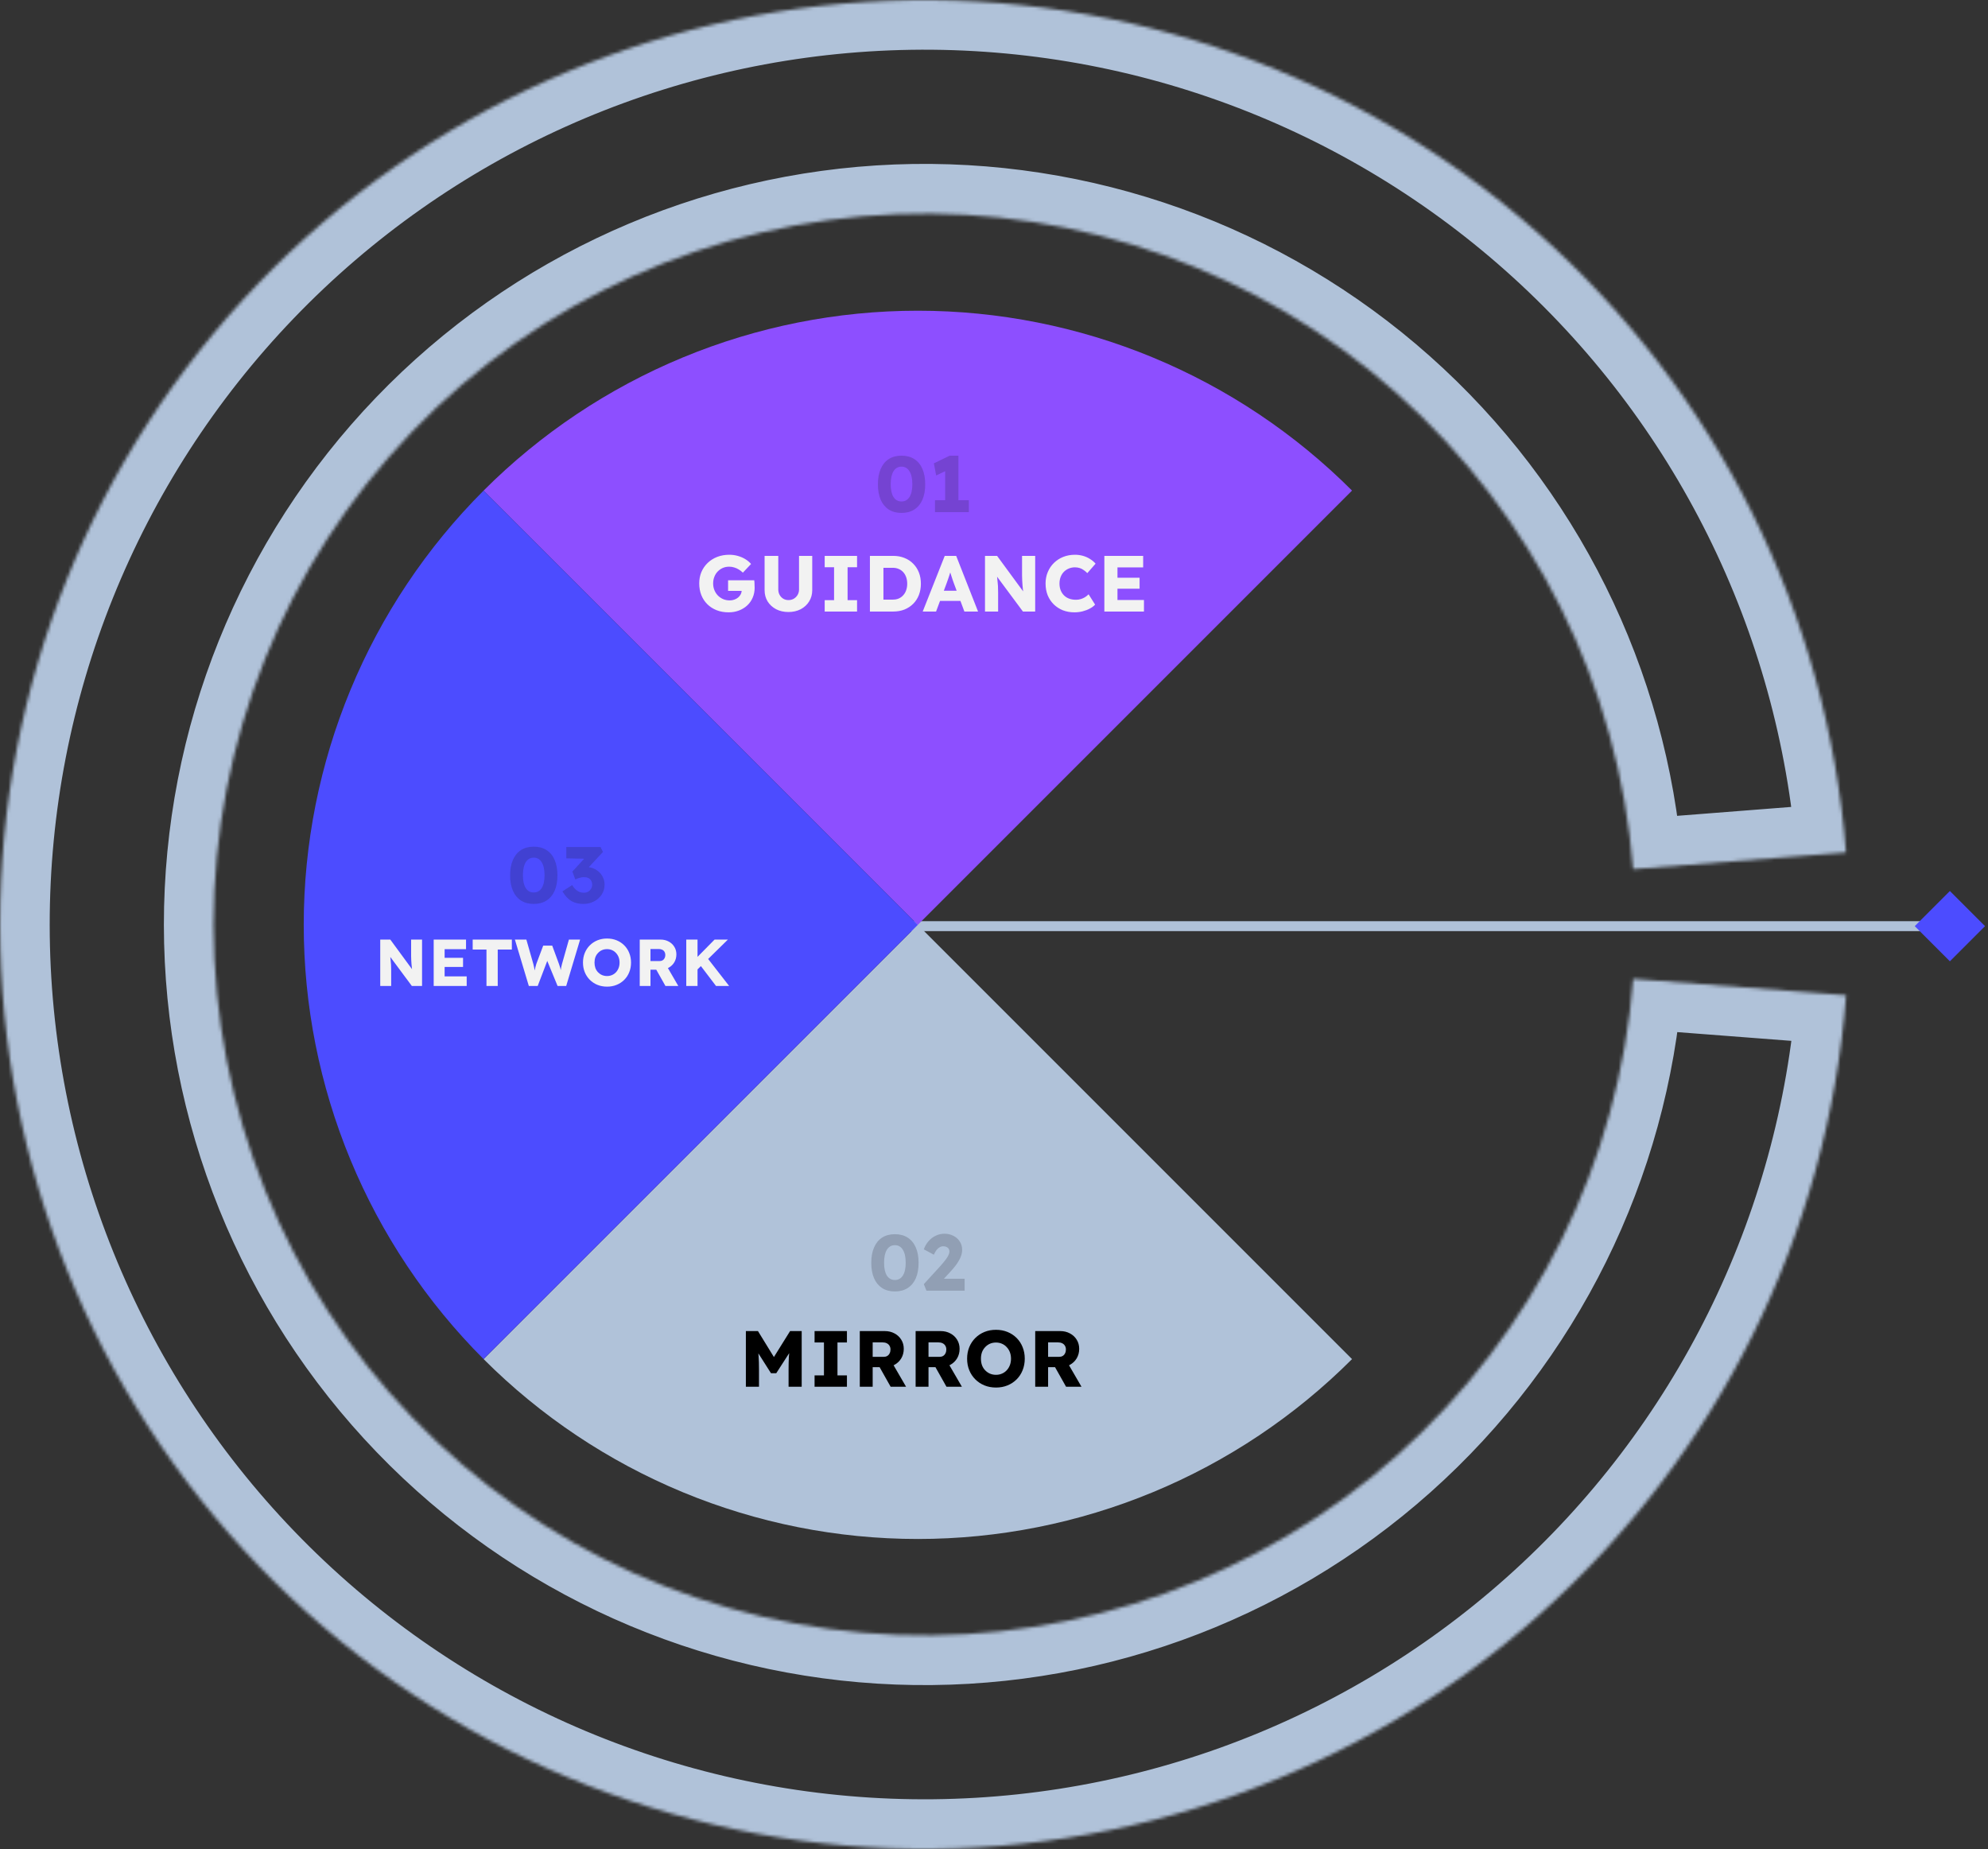
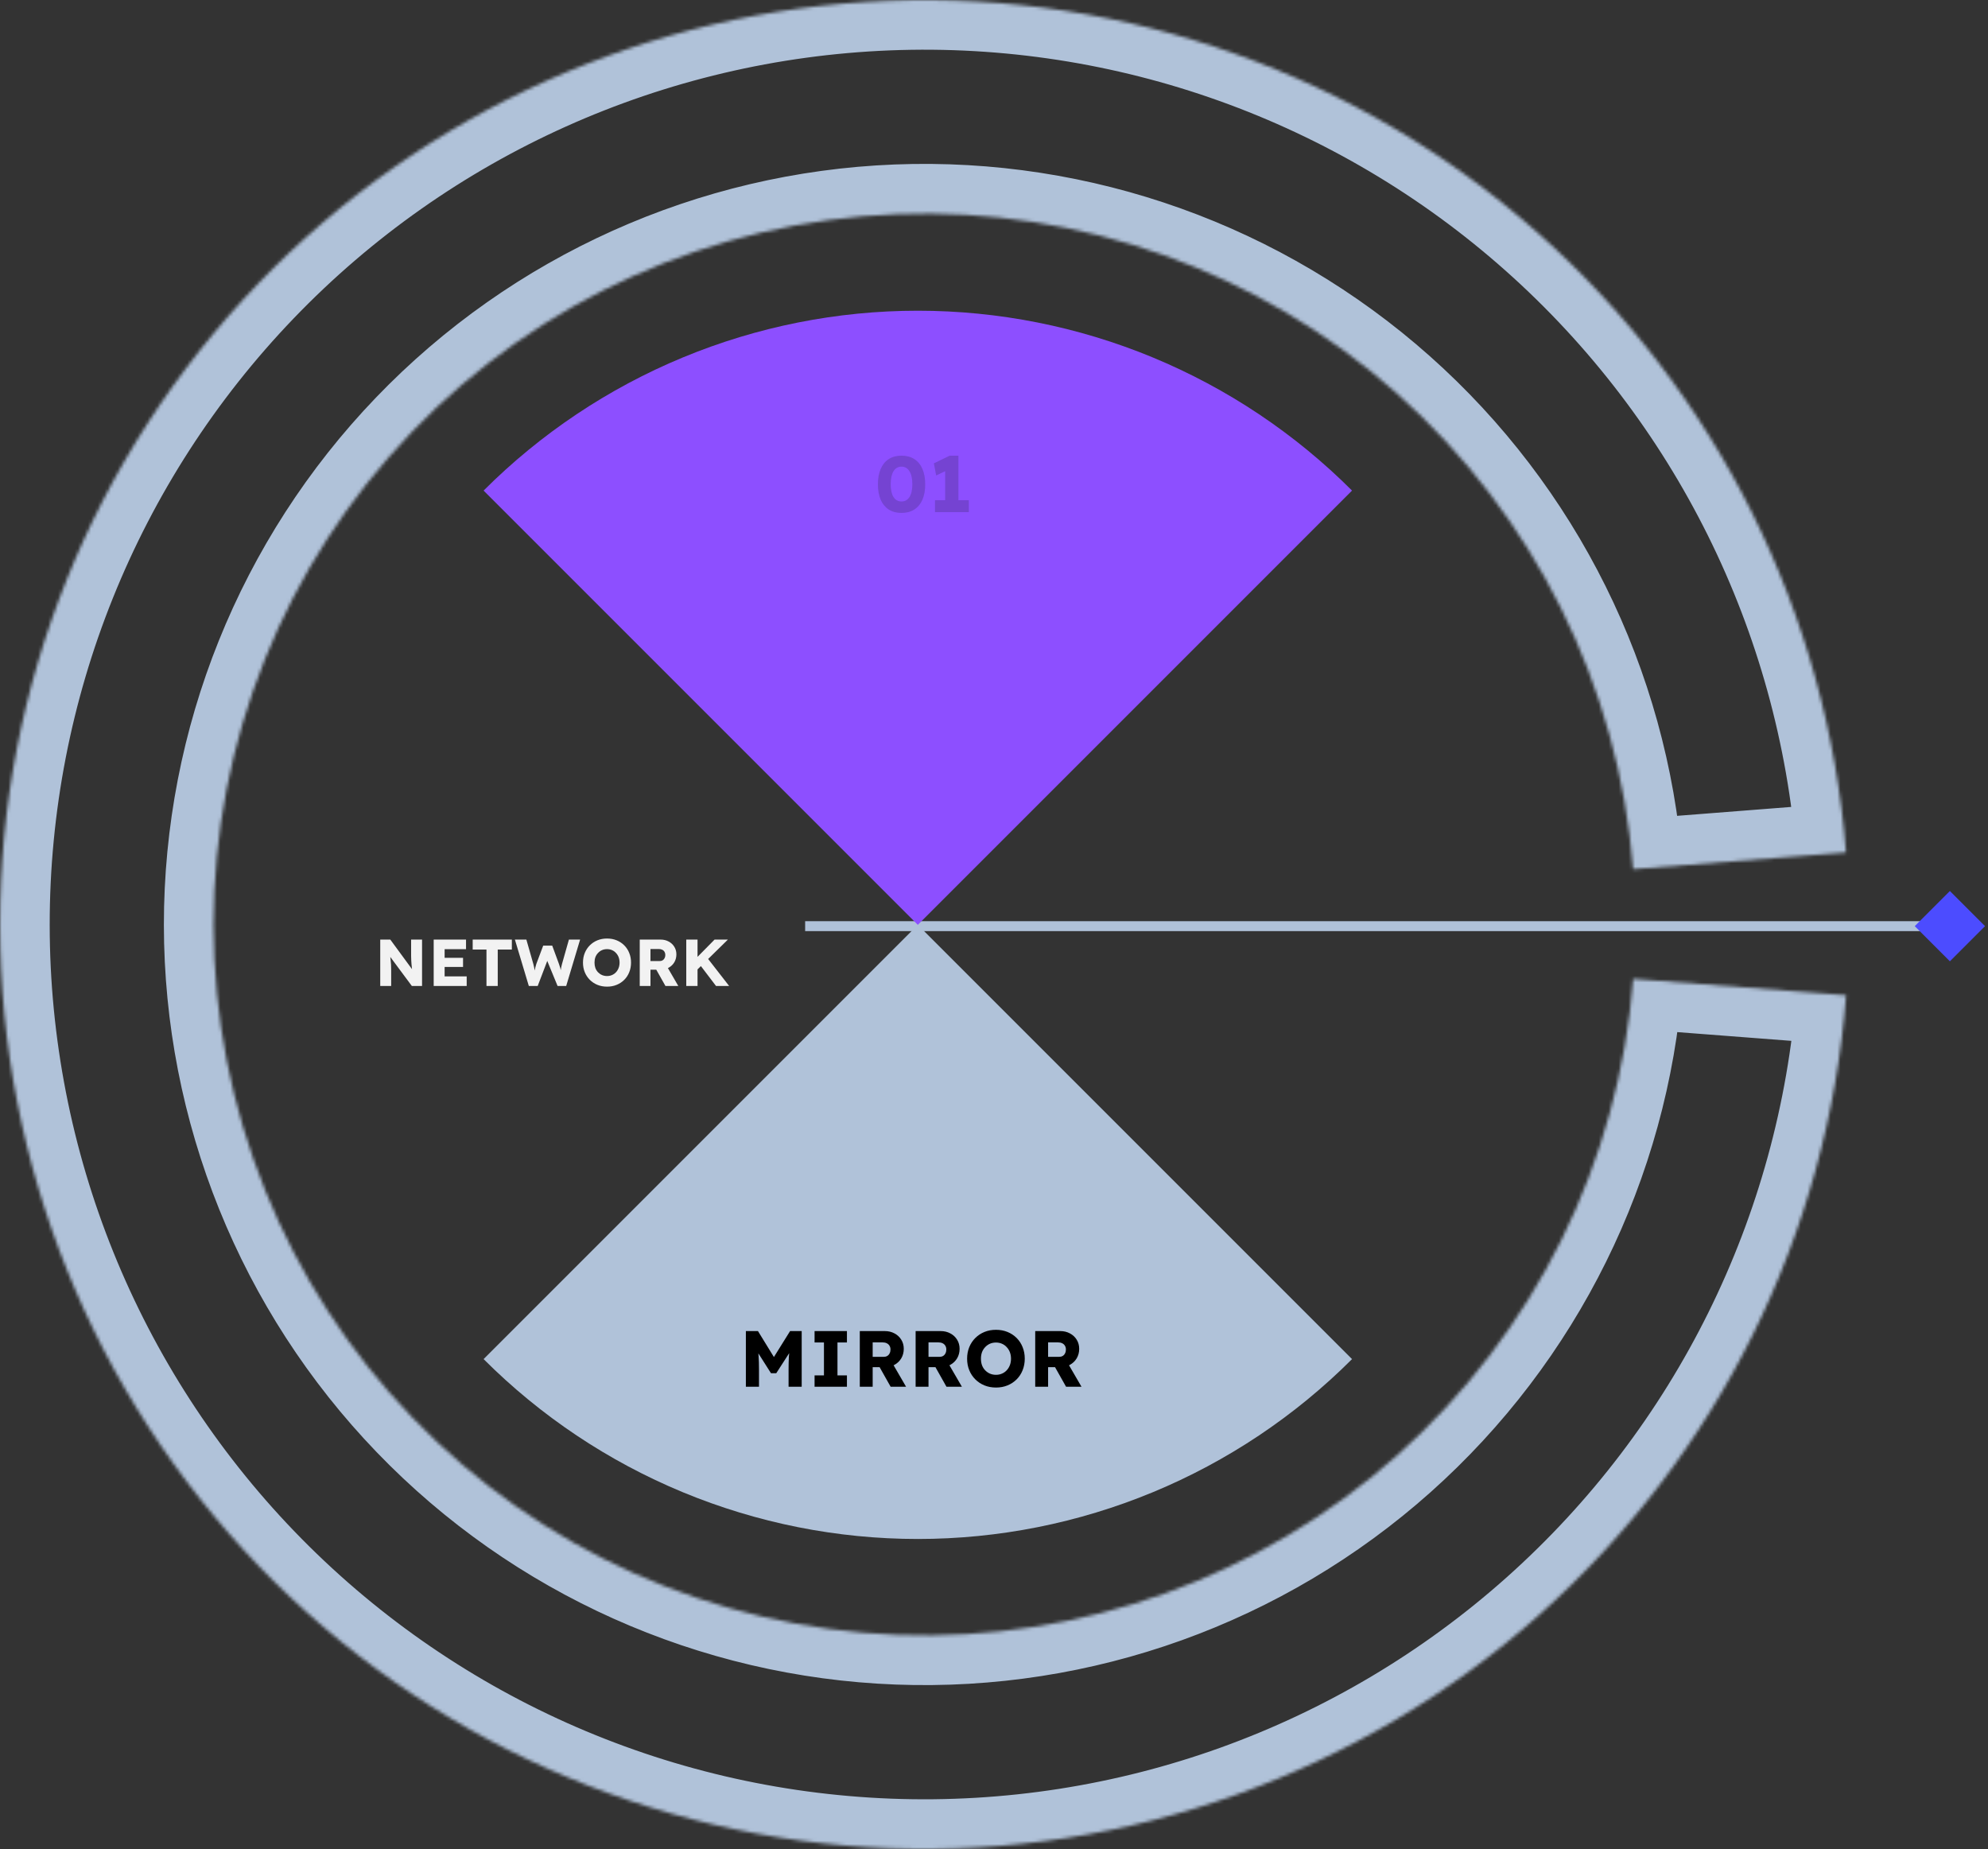
<svg xmlns="http://www.w3.org/2000/svg" width="600" height="558" viewBox="0 0 600 558" fill="none">
  <rect x="0" y="0" width="600" height="558" fill="#333333" stroke="none" />
  <rect x="586" y="278" width="3" height="343" transform="rotate(90 586 278)" fill="#B0C2D9" />
  <mask id="path-2-inside-1_519_2091" fill="white">
    <path d="M557.153 257.272C551.535 185.362 518.286 118.421 464.381 70.494C410.476 22.567 340.105 -2.62 268.031 0.216C195.957 3.052 127.782 33.691 77.809 85.704C27.836 137.718 -0.05 207.065 6.78726e-05 279.195C0.05 351.324 28.034 420.632 78.079 472.576C128.124 524.52 196.342 555.064 268.42 557.799C340.498 560.535 410.834 535.249 464.672 487.247C518.51 439.245 551.666 372.258 557.183 300.34L492.91 295.409C488.668 350.711 463.173 402.222 421.774 439.133C380.374 476.044 326.289 495.488 270.864 493.384C215.439 491.281 162.983 467.794 124.5 427.851C86.018 387.909 64.5 334.614 64.461 279.15C64.423 223.685 85.866 170.361 124.293 130.364C162.72 90.368 215.143 66.808 270.565 64.627C325.987 62.447 380.099 81.815 421.55 118.668C463.001 155.522 488.568 206.996 492.887 262.292L557.153 257.272Z" />
  </mask>
  <path d="M557.153 257.272C551.535 185.362 518.286 118.421 464.381 70.494C410.476 22.567 340.105 -2.62 268.031 0.216C195.957 3.052 127.782 33.691 77.809 85.704C27.836 137.718 -0.05 207.065 6.78726e-05 279.195C0.05 351.324 28.034 420.632 78.079 472.576C128.124 524.52 196.342 555.064 268.42 557.799C340.498 560.535 410.834 535.249 464.672 487.247C518.51 439.245 551.666 372.258 557.183 300.34L492.91 295.409C488.668 350.711 463.173 402.222 421.774 439.133C380.374 476.044 326.289 495.488 270.864 493.384C215.439 491.281 162.983 467.794 124.5 427.851C86.018 387.909 64.5 334.614 64.461 279.15C64.423 223.685 85.866 170.361 124.293 130.364C162.72 90.368 215.143 66.808 270.565 64.627C325.987 62.447 380.099 81.815 421.55 118.668C463.001 155.522 488.568 206.996 492.887 262.292L557.153 257.272Z" stroke="#B0C2D9" stroke-width="30" mask="url(#path-2-inside-1_519_2091)" />
-   <path d="M145.955 410.156C163.165 427.366 183.596 441.018 206.082 450.332C228.568 459.646 252.668 464.44 277.007 464.44C301.346 464.44 325.446 459.646 347.932 450.332C370.418 441.018 390.849 427.366 408.059 410.156L277.007 279.104L145.955 410.156Z" fill="#B0C2D9" />
+   <path d="M145.955 410.156C163.165 427.366 183.596 441.018 206.082 450.332C228.568 459.646 252.668 464.44 277.007 464.44C301.346 464.44 325.446 459.646 347.932 450.332C370.418 441.018 390.849 427.366 408.059 410.156L277.007 279.104Z" fill="#B0C2D9" />
  <path d="M145.955 148.052C163.165 130.842 183.596 117.19 206.082 107.876C228.568 98.562 252.668 93.769 277.007 93.769C301.346 93.769 325.446 98.562 347.932 107.876C370.418 117.19 390.849 130.842 408.059 148.052L277.007 279.104L145.955 148.052Z" fill="#8D4FFF" />
-   <path d="M145.955 148.052C128.745 165.262 115.093 185.693 105.779 208.179C96.465 230.665 91.671 254.765 91.671 279.104C91.671 303.442 96.465 327.543 105.779 350.029C115.093 372.515 128.745 392.946 145.955 410.156L277.007 279.104L145.955 148.052Z" fill="#4C4CFF" />
  <rect x="599.106" y="279.5" width="15" height="15" transform="rotate(135 599.106 279.5)" fill="#4C4CFF" />
-   <path d="M219.912 184.793C218.568 184.793 217.352 184.577 216.264 184.145C215.176 183.713 214.24 183.105 213.456 182.321C212.672 181.537 212.072 180.617 211.656 179.561C211.24 178.489 211.032 177.329 211.032 176.081C211.032 174.833 211.248 173.689 211.68 172.649C212.128 171.593 212.76 170.673 213.576 169.889C214.392 169.105 215.352 168.497 216.456 168.065C217.576 167.633 218.792 167.417 220.104 167.417C221.032 167.417 221.904 167.537 222.72 167.777C223.552 168.017 224.304 168.345 224.976 168.761C225.648 169.177 226.216 169.657 226.68 170.201L224.208 172.817C223.808 172.433 223.392 172.113 222.96 171.857C222.544 171.601 222.096 171.401 221.616 171.257C221.136 171.097 220.624 171.017 220.08 171.017C219.376 171.017 218.728 171.145 218.136 171.401C217.56 171.657 217.048 172.017 216.6 172.481C216.168 172.929 215.832 173.465 215.592 174.089C215.352 174.697 215.232 175.361 215.232 176.081C215.232 176.801 215.36 177.473 215.616 178.097C215.872 178.721 216.224 179.265 216.672 179.729C217.12 180.177 217.648 180.537 218.256 180.809C218.88 181.065 219.544 181.193 220.248 181.193C220.744 181.193 221.208 181.113 221.64 180.953C222.088 180.793 222.472 180.577 222.792 180.305C223.112 180.033 223.368 179.713 223.56 179.345C223.752 178.961 223.848 178.553 223.848 178.121V177.497L224.376 178.313H219.744V175.121H227.64C227.672 175.297 227.696 175.537 227.712 175.841C227.728 176.145 227.736 176.441 227.736 176.729C227.752 177.017 227.76 177.233 227.76 177.377C227.76 178.465 227.56 179.465 227.16 180.377C226.776 181.273 226.232 182.049 225.528 182.705C224.824 183.361 223.992 183.873 223.032 184.241C222.072 184.609 221.032 184.793 219.912 184.793ZM237.965 184.697C236.573 184.697 235.333 184.417 234.245 183.857C233.157 183.281 232.301 182.497 231.677 181.505C231.069 180.513 230.765 179.377 230.765 178.097V167.753H234.893V177.881C234.893 178.489 235.029 179.041 235.301 179.537C235.573 180.017 235.941 180.401 236.405 180.689C236.869 180.961 237.389 181.097 237.965 181.097C238.573 181.097 239.109 180.961 239.573 180.689C240.053 180.401 240.437 180.017 240.725 179.537C241.013 179.041 241.157 178.489 241.157 177.881V167.753H245.141V178.097C245.141 179.377 244.829 180.513 244.205 181.505C243.597 182.497 242.749 183.281 241.661 183.857C240.573 184.417 239.341 184.697 237.965 184.697ZM248.901 184.553V181.121H251.733V171.185H248.901V167.753H258.669V171.185H255.813V181.121H258.669V184.553H248.901ZM262.55 184.553V167.753H269.582C270.814 167.753 271.942 167.961 272.966 168.377C273.99 168.777 274.87 169.353 275.606 170.105C276.358 170.857 276.934 171.745 277.334 172.769C277.734 173.793 277.934 174.921 277.934 176.153C277.934 177.385 277.734 178.521 277.334 179.561C276.934 180.585 276.358 181.473 275.606 182.225C274.87 182.961 273.99 183.537 272.966 183.953C271.942 184.353 270.814 184.553 269.582 184.553H262.55ZM266.63 181.769L266.078 180.953H269.462C270.134 180.953 270.734 180.841 271.262 180.617C271.79 180.377 272.238 180.049 272.606 179.633C272.99 179.217 273.286 178.713 273.494 178.121C273.702 177.529 273.806 176.873 273.806 176.153C273.806 175.433 273.702 174.777 273.494 174.185C273.286 173.593 272.99 173.089 272.606 172.673C272.238 172.257 271.79 171.937 271.262 171.713C270.734 171.473 270.134 171.353 269.462 171.353H266.006L266.63 170.585V181.769ZM278.484 184.553L285.132 167.753H288.588L295.188 184.553H291.06L287.892 176.033C287.764 175.697 287.636 175.337 287.508 174.953C287.38 174.569 287.252 174.177 287.124 173.777C286.996 173.361 286.868 172.961 286.74 172.577C286.628 172.177 286.532 171.809 286.452 171.473L287.172 171.449C287.076 171.849 286.964 172.241 286.836 172.625C286.724 173.009 286.604 173.393 286.476 173.777C286.364 174.145 286.236 174.521 286.092 174.905C285.948 175.273 285.812 175.657 285.684 176.057L282.516 184.553H278.484ZM281.652 181.337L282.924 178.265H290.652L291.9 181.337H281.652ZM297.284 184.553V167.753H300.932L309.74 179.753L308.948 179.633C308.868 179.105 308.804 178.601 308.756 178.121C308.708 177.641 308.66 177.169 308.612 176.705C308.58 176.241 308.548 175.769 308.516 175.289C308.5 174.809 308.484 174.289 308.468 173.729C308.468 173.169 308.468 172.561 308.468 171.905V167.753H312.428V184.553H308.732L299.54 172.169L300.764 172.337C300.844 173.105 300.908 173.761 300.956 174.305C301.02 174.833 301.068 175.305 301.1 175.721C301.148 176.137 301.18 176.513 301.196 176.849C301.212 177.185 301.22 177.521 301.22 177.857C301.236 178.177 301.244 178.537 301.244 178.937V184.553H297.284ZM324.275 184.793C323.011 184.793 321.843 184.585 320.771 184.169C319.715 183.737 318.795 183.137 318.011 182.369C317.227 181.585 316.619 180.665 316.187 179.609C315.771 178.537 315.563 177.361 315.563 176.081C315.563 174.833 315.787 173.681 316.235 172.625C316.683 171.569 317.299 170.657 318.083 169.889C318.883 169.105 319.819 168.497 320.891 168.065C321.979 167.633 323.163 167.417 324.443 167.417C325.243 167.417 326.027 167.521 326.795 167.729C327.563 167.937 328.275 168.249 328.931 168.665C329.603 169.065 330.179 169.545 330.659 170.105L328.163 172.961C327.827 172.609 327.467 172.305 327.083 172.049C326.715 171.777 326.307 171.569 325.859 171.425C325.411 171.281 324.931 171.209 324.419 171.209C323.779 171.209 323.171 171.329 322.595 171.569C322.035 171.793 321.539 172.121 321.107 172.553C320.691 172.969 320.363 173.481 320.123 174.089C319.883 174.697 319.763 175.377 319.763 176.129C319.763 176.865 319.883 177.537 320.123 178.145C320.363 178.737 320.699 179.249 321.131 179.681C321.563 180.113 322.083 180.441 322.691 180.665C323.315 180.889 324.003 181.001 324.755 181.001C325.267 181.001 325.755 180.929 326.219 180.785C326.683 180.641 327.107 180.449 327.491 180.209C327.891 179.953 328.243 179.665 328.547 179.345L330.515 182.465C330.115 182.913 329.579 183.313 328.907 183.665C328.251 184.017 327.515 184.297 326.699 184.505C325.899 184.697 325.091 184.793 324.275 184.793ZM333.307 184.553V167.753H345.019V171.233H337.267V181.073H345.259V184.553H333.307ZM335.227 177.665V174.353H343.939V177.665H335.227Z" fill="#F2F2F2" />
  <path opacity="0.2" d="M272.088 154.793C270.584 154.793 269.296 154.449 268.224 153.761C267.168 153.073 266.36 152.089 265.8 150.809C265.24 149.513 264.96 147.961 264.96 146.153C264.96 144.345 265.24 142.801 265.8 141.521C266.36 140.225 267.168 139.233 268.224 138.545C269.296 137.857 270.584 137.513 272.088 137.513C273.592 137.513 274.88 137.857 275.952 138.545C277.024 139.233 277.84 140.225 278.4 141.521C278.96 142.801 279.24 144.345 279.24 146.153C279.24 147.961 278.96 149.513 278.4 150.809C277.84 152.089 277.024 153.073 275.952 153.761C274.88 154.449 273.592 154.793 272.088 154.793ZM272.088 151.337C273.128 151.337 273.928 150.889 274.488 149.993C275.064 149.097 275.352 147.817 275.352 146.153C275.352 144.441 275.064 143.129 274.488 142.217C273.928 141.289 273.128 140.825 272.088 140.825C271.048 140.825 270.24 141.289 269.664 142.217C269.104 143.129 268.824 144.441 268.824 146.153C268.824 147.817 269.104 149.097 269.664 149.993C270.24 150.889 271.048 151.337 272.088 151.337ZM285.259 153.377V139.745L286.147 141.785L282.547 143.489L281.851 139.841L286.627 137.513H289.267V153.377H285.259ZM282.187 154.553V150.953H292.411V154.553H282.187Z" fill="#17171E" />
  <path d="M114.76 297.553V283.553H117.8L125.14 293.553L124.48 293.453C124.413 293.013 124.36 292.593 124.32 292.193C124.28 291.793 124.24 291.399 124.2 291.013C124.173 290.626 124.147 290.233 124.12 289.833C124.107 289.433 124.093 288.999 124.08 288.533C124.08 288.066 124.08 287.559 124.08 287.013V283.553H127.38V297.553H124.3L116.64 287.233L117.66 287.373C117.727 288.013 117.78 288.559 117.82 289.013C117.873 289.453 117.913 289.846 117.94 290.193C117.98 290.539 118.007 290.853 118.02 291.133C118.033 291.413 118.04 291.693 118.04 291.973C118.053 292.239 118.06 292.539 118.06 292.873V297.553H114.76ZM130.893 297.553V283.553H140.653V286.453H134.193V294.653H140.853V297.553H130.893ZM132.493 291.813V289.053H139.753V291.813H132.493ZM146.823 297.553V286.553H142.663V283.553H154.483V286.553H150.223V297.553H146.823ZM159.604 297.553L155.404 283.553H158.864L160.964 290.913C161.058 291.246 161.138 291.586 161.204 291.933C161.284 292.266 161.344 292.586 161.384 292.893C161.438 293.199 161.478 293.486 161.504 293.753C161.531 294.006 161.558 294.219 161.584 294.393H161.144C161.224 293.899 161.291 293.459 161.344 293.073C161.411 292.686 161.484 292.326 161.564 291.993C161.644 291.646 161.744 291.286 161.864 290.913L163.944 285.373H166.664L168.704 290.913C168.864 291.353 168.998 291.766 169.104 292.153C169.211 292.539 169.291 292.913 169.344 293.273C169.411 293.619 169.464 293.966 169.504 294.313L169.104 294.373C169.131 294.133 169.151 293.913 169.164 293.713C169.178 293.499 169.191 293.299 169.204 293.113C169.231 292.913 169.258 292.706 169.284 292.493C169.311 292.279 169.351 292.046 169.404 291.793C169.458 291.526 169.531 291.226 169.624 290.893L171.704 283.553H175.084L170.884 297.553H168.284L164.964 289.493L165.344 289.533L162.284 297.553H159.604ZM183.23 297.753C182.163 297.753 181.19 297.573 180.31 297.213C179.43 296.853 178.663 296.346 178.01 295.693C177.357 295.039 176.85 294.273 176.49 293.393C176.13 292.513 175.95 291.546 175.95 290.493C175.95 289.439 176.13 288.473 176.49 287.593C176.85 286.713 177.357 285.946 178.01 285.293C178.663 284.639 179.43 284.133 180.31 283.773C181.19 283.413 182.157 283.233 183.21 283.233C184.263 283.233 185.23 283.413 186.11 283.773C186.99 284.133 187.757 284.639 188.41 285.293C189.063 285.946 189.563 286.713 189.91 287.593C190.27 288.473 190.45 289.439 190.45 290.493C190.45 291.533 190.27 292.499 189.91 293.393C189.563 294.273 189.063 295.039 188.41 295.693C187.757 296.346 186.99 296.853 186.11 297.213C185.23 297.573 184.27 297.753 183.23 297.753ZM183.21 294.553C183.757 294.553 184.257 294.453 184.71 294.253C185.177 294.053 185.577 293.773 185.91 293.413C186.257 293.039 186.523 292.606 186.71 292.113C186.897 291.619 186.99 291.079 186.99 290.493C186.99 289.906 186.897 289.366 186.71 288.873C186.523 288.379 186.257 287.953 185.91 287.593C185.577 287.219 185.177 286.933 184.71 286.733C184.257 286.533 183.757 286.433 183.21 286.433C182.663 286.433 182.157 286.533 181.69 286.733C181.237 286.933 180.837 287.219 180.49 287.593C180.143 287.953 179.877 288.379 179.69 288.873C179.517 289.366 179.43 289.906 179.43 290.493C179.43 291.079 179.517 291.626 179.69 292.133C179.877 292.626 180.143 293.053 180.49 293.413C180.837 293.773 181.237 294.053 181.69 294.253C182.157 294.453 182.663 294.553 183.21 294.553ZM193.08 297.553V283.553H199.38C200.274 283.553 201.08 283.746 201.8 284.133C202.534 284.519 203.107 285.053 203.52 285.733C203.934 286.399 204.14 287.159 204.14 288.013C204.14 288.893 203.934 289.686 203.52 290.393C203.107 291.086 202.54 291.633 201.82 292.033C201.1 292.433 200.287 292.633 199.38 292.633H196.32V297.553H193.08ZM200.84 297.553L197.28 291.233L200.76 290.733L204.72 297.553H200.84ZM196.32 290.033H199.08C199.427 290.033 199.727 289.959 199.98 289.813C200.247 289.653 200.447 289.433 200.58 289.153C200.727 288.873 200.8 288.553 200.8 288.193C200.8 287.833 200.72 287.519 200.56 287.253C200.4 286.973 200.167 286.759 199.86 286.613C199.567 286.466 199.207 286.393 198.78 286.393H196.32V290.033ZM209.603 293.453L208.723 290.593L215.663 283.553H219.683L209.603 293.453ZM207.123 297.553V283.553H210.523V297.553H207.123ZM216.103 297.553L210.903 290.713L213.203 288.733L220.063 297.553H216.103Z" fill="#F2F2F2" />
-   <path opacity="0.2" d="M161.088 272.793C159.584 272.793 158.296 272.449 157.224 271.761C156.168 271.073 155.36 270.089 154.8 268.809C154.24 267.513 153.96 265.961 153.96 264.153C153.96 262.345 154.24 260.801 154.8 259.521C155.36 258.225 156.168 257.233 157.224 256.545C158.296 255.857 159.584 255.513 161.088 255.513C162.592 255.513 163.88 255.857 164.952 256.545C166.024 257.233 166.84 258.225 167.4 259.521C167.96 260.801 168.24 262.345 168.24 264.153C168.24 265.961 167.96 267.513 167.4 268.809C166.84 270.089 166.024 271.073 164.952 271.761C163.88 272.449 162.592 272.793 161.088 272.793ZM161.088 269.337C162.128 269.337 162.928 268.889 163.488 267.993C164.064 267.097 164.352 265.817 164.352 264.153C164.352 262.441 164.064 261.129 163.488 260.217C162.928 259.289 162.128 258.825 161.088 258.825C160.048 258.825 159.24 259.289 158.664 260.217C158.104 261.129 157.824 262.441 157.824 264.153C157.824 265.817 158.104 267.097 158.664 267.993C159.24 268.889 160.048 269.337 161.088 269.337ZM176.083 272.793C174.723 272.793 173.531 272.513 172.507 271.953C171.499 271.377 170.579 270.393 169.747 269.001L172.675 267.105C173.027 267.665 173.387 268.113 173.755 268.449C174.139 268.785 174.531 269.033 174.931 269.193C175.347 269.337 175.779 269.409 176.227 269.409C176.675 269.409 177.083 269.313 177.451 269.121C177.835 268.913 178.139 268.625 178.363 268.257C178.603 267.889 178.723 267.473 178.723 267.009C178.723 266.513 178.619 266.097 178.411 265.761C178.219 265.409 177.931 265.145 177.547 264.969C177.179 264.793 176.731 264.705 176.203 264.705C175.963 264.705 175.707 264.737 175.435 264.801C175.163 264.849 174.875 264.921 174.571 265.017C174.267 265.113 173.955 265.241 173.635 265.401L172.747 263.025L176.827 258.585L177.931 259.185L170.923 259.041V255.609H181.243L181.987 257.097L176.443 263.049L175.483 261.921C175.611 261.857 175.819 261.801 176.107 261.753C176.411 261.689 176.699 261.657 176.971 261.657C177.723 261.657 178.427 261.793 179.083 262.065C179.739 262.337 180.323 262.713 180.835 263.193C181.347 263.673 181.747 264.241 182.035 264.897C182.323 265.537 182.467 266.225 182.467 266.961C182.467 268.081 182.179 269.081 181.603 269.961C181.043 270.825 180.275 271.513 179.299 272.025C178.339 272.537 177.267 272.793 176.083 272.793Z" fill="#17171E" />
  <path d="M225.112 418.5V401.7H228.76L234.88 411.66L232.264 411.636L238.456 401.7H241.96V418.5H238V413.268C238 411.828 238.032 410.532 238.096 409.38C238.176 408.228 238.304 407.084 238.48 405.948L238.936 407.196L234.28 414.42H232.696L228.136 407.244L228.592 405.948C228.768 407.02 228.888 408.124 228.952 409.26C229.032 410.38 229.072 411.716 229.072 413.268V418.5H225.112ZM245.846 418.5V415.068H248.678V405.132H245.846V401.7H255.614V405.132H252.758V415.068H255.614V418.5H245.846ZM259.495 418.5V401.7H267.055C268.127 401.7 269.095 401.932 269.959 402.396C270.839 402.86 271.527 403.5 272.023 404.316C272.519 405.116 272.767 406.028 272.767 407.052C272.767 408.108 272.519 409.06 272.023 409.908C271.527 410.74 270.847 411.396 269.983 411.876C269.119 412.356 268.143 412.596 267.055 412.596H263.383V418.5H259.495ZM268.807 418.5L264.535 410.916L268.711 410.316L273.463 418.5H268.807ZM263.383 409.476H266.695C267.111 409.476 267.471 409.388 267.775 409.212C268.095 409.02 268.335 408.756 268.495 408.42C268.671 408.084 268.759 407.7 268.759 407.268C268.759 406.836 268.663 406.46 268.471 406.14C268.279 405.804 267.999 405.548 267.631 405.372C267.279 405.196 266.847 405.108 266.335 405.108H263.383V409.476ZM276.346 418.5V401.7H283.906C284.978 401.7 285.946 401.932 286.81 402.396C287.69 402.86 288.378 403.5 288.874 404.316C289.37 405.116 289.618 406.028 289.618 407.052C289.618 408.108 289.37 409.06 288.874 409.908C288.378 410.74 287.698 411.396 286.834 411.876C285.97 412.356 284.994 412.596 283.906 412.596H280.234V418.5H276.346ZM285.658 418.5L281.386 410.916L285.562 410.316L290.314 418.5H285.658ZM280.234 409.476H283.546C283.962 409.476 284.322 409.388 284.626 409.212C284.946 409.02 285.186 408.756 285.346 408.42C285.522 408.084 285.61 407.7 285.61 407.268C285.61 406.836 285.514 406.46 285.322 406.14C285.13 405.804 284.85 405.548 284.482 405.372C284.13 405.196 283.698 405.108 283.186 405.108H280.234V409.476ZM300.62 418.74C299.34 418.74 298.172 418.524 297.116 418.092C296.06 417.66 295.14 417.052 294.356 416.268C293.572 415.484 292.964 414.564 292.532 413.508C292.1 412.452 291.884 411.292 291.884 410.028C291.884 408.764 292.1 407.604 292.532 406.548C292.964 405.492 293.572 404.572 294.356 403.788C295.14 403.004 296.06 402.396 297.116 401.964C298.172 401.532 299.332 401.316 300.596 401.316C301.86 401.316 303.02 401.532 304.076 401.964C305.132 402.396 306.052 403.004 306.836 403.788C307.62 404.572 308.22 405.492 308.636 406.548C309.068 407.604 309.284 408.764 309.284 410.028C309.284 411.276 309.068 412.436 308.636 413.508C308.22 414.564 307.62 415.484 306.836 416.268C306.052 417.052 305.132 417.66 304.076 418.092C303.02 418.524 301.868 418.74 300.62 418.74ZM300.596 414.9C301.252 414.9 301.852 414.78 302.396 414.54C302.956 414.3 303.436 413.964 303.836 413.532C304.252 413.084 304.572 412.564 304.796 411.972C305.02 411.38 305.132 410.732 305.132 410.028C305.132 409.324 305.02 408.676 304.796 408.084C304.572 407.492 304.252 406.98 303.836 406.548C303.436 406.1 302.956 405.756 302.396 405.516C301.852 405.276 301.252 405.156 300.596 405.156C299.94 405.156 299.332 405.276 298.772 405.516C298.228 405.756 297.748 406.1 297.332 406.548C296.916 406.98 296.596 407.492 296.372 408.084C296.164 408.676 296.06 409.324 296.06 410.028C296.06 410.732 296.164 411.388 296.372 411.996C296.596 412.588 296.916 413.1 297.332 413.532C297.748 413.964 298.228 414.3 298.772 414.54C299.332 414.78 299.94 414.9 300.596 414.9ZM312.44 418.5V401.7H320C321.072 401.7 322.04 401.932 322.904 402.396C323.784 402.86 324.472 403.5 324.968 404.316C325.464 405.116 325.712 406.028 325.712 407.052C325.712 408.108 325.464 409.06 324.968 409.908C324.472 410.74 323.792 411.396 322.928 411.876C322.064 412.356 321.088 412.596 320 412.596H316.328V418.5H312.44ZM321.752 418.5L317.48 410.916L321.656 410.316L326.408 418.5H321.752ZM316.328 409.476H319.64C320.056 409.476 320.416 409.388 320.72 409.212C321.04 409.02 321.28 408.756 321.44 408.42C321.616 408.084 321.704 407.7 321.704 407.268C321.704 406.836 321.608 406.46 321.416 406.14C321.224 405.804 320.944 405.548 320.576 405.372C320.224 405.196 319.792 405.108 319.28 405.108H316.328V409.476Z" fill="black" />
-   <path opacity="0.2" d="M270.088 389.74C268.584 389.74 267.296 389.396 266.224 388.708C265.168 388.02 264.36 387.036 263.8 385.756C263.24 384.46 262.96 382.908 262.96 381.1C262.96 379.292 263.24 377.748 263.8 376.468C264.36 375.172 265.168 374.18 266.224 373.492C267.296 372.804 268.584 372.46 270.088 372.46C271.592 372.46 272.88 372.804 273.952 373.492C275.024 374.18 275.84 375.172 276.4 376.468C276.96 377.748 277.24 379.292 277.24 381.1C277.24 382.908 276.96 384.46 276.4 385.756C275.84 387.036 275.024 388.02 273.952 388.708C272.88 389.396 271.592 389.74 270.088 389.74ZM270.088 386.284C271.128 386.284 271.928 385.836 272.488 384.94C273.064 384.044 273.352 382.764 273.352 381.1C273.352 379.388 273.064 378.076 272.488 377.164C271.928 376.236 271.128 375.772 270.088 375.772C269.048 375.772 268.24 376.236 267.664 377.164C267.104 378.076 266.824 379.388 266.824 381.1C266.824 382.764 267.104 384.044 267.664 384.94C268.24 385.836 269.048 386.284 270.088 386.284ZM279.611 389.5L278.819 387.532L283.715 382.18C283.987 381.876 284.283 381.532 284.603 381.148C284.923 380.764 285.235 380.372 285.539 379.972C285.843 379.556 286.083 379.156 286.259 378.772C286.451 378.388 286.547 378.036 286.547 377.716C286.547 377.396 286.475 377.116 286.331 376.876C286.187 376.636 285.979 376.452 285.707 376.324C285.435 376.18 285.091 376.108 284.675 376.108C284.307 376.108 283.955 376.204 283.619 376.396C283.283 376.572 282.963 376.852 282.659 377.236C282.371 377.62 282.099 378.092 281.843 378.652L278.819 377.02C279.155 376.092 279.627 375.276 280.235 374.572C280.859 373.852 281.587 373.3 282.419 372.916C283.251 372.516 284.139 372.316 285.083 372.316C286.075 372.332 286.971 372.548 287.771 372.964C288.571 373.364 289.203 373.932 289.667 374.668C290.147 375.388 290.387 376.236 290.387 377.212C290.387 377.548 290.347 377.9 290.267 378.268C290.187 378.636 290.067 379.02 289.907 379.42C289.747 379.804 289.531 380.22 289.259 380.668C289.003 381.1 288.691 381.556 288.323 382.036C287.955 382.516 287.523 383.028 287.027 383.572L283.211 387.724L282.731 385.9H291.131V389.5H279.611Z" fill="#17171E" />
</svg>